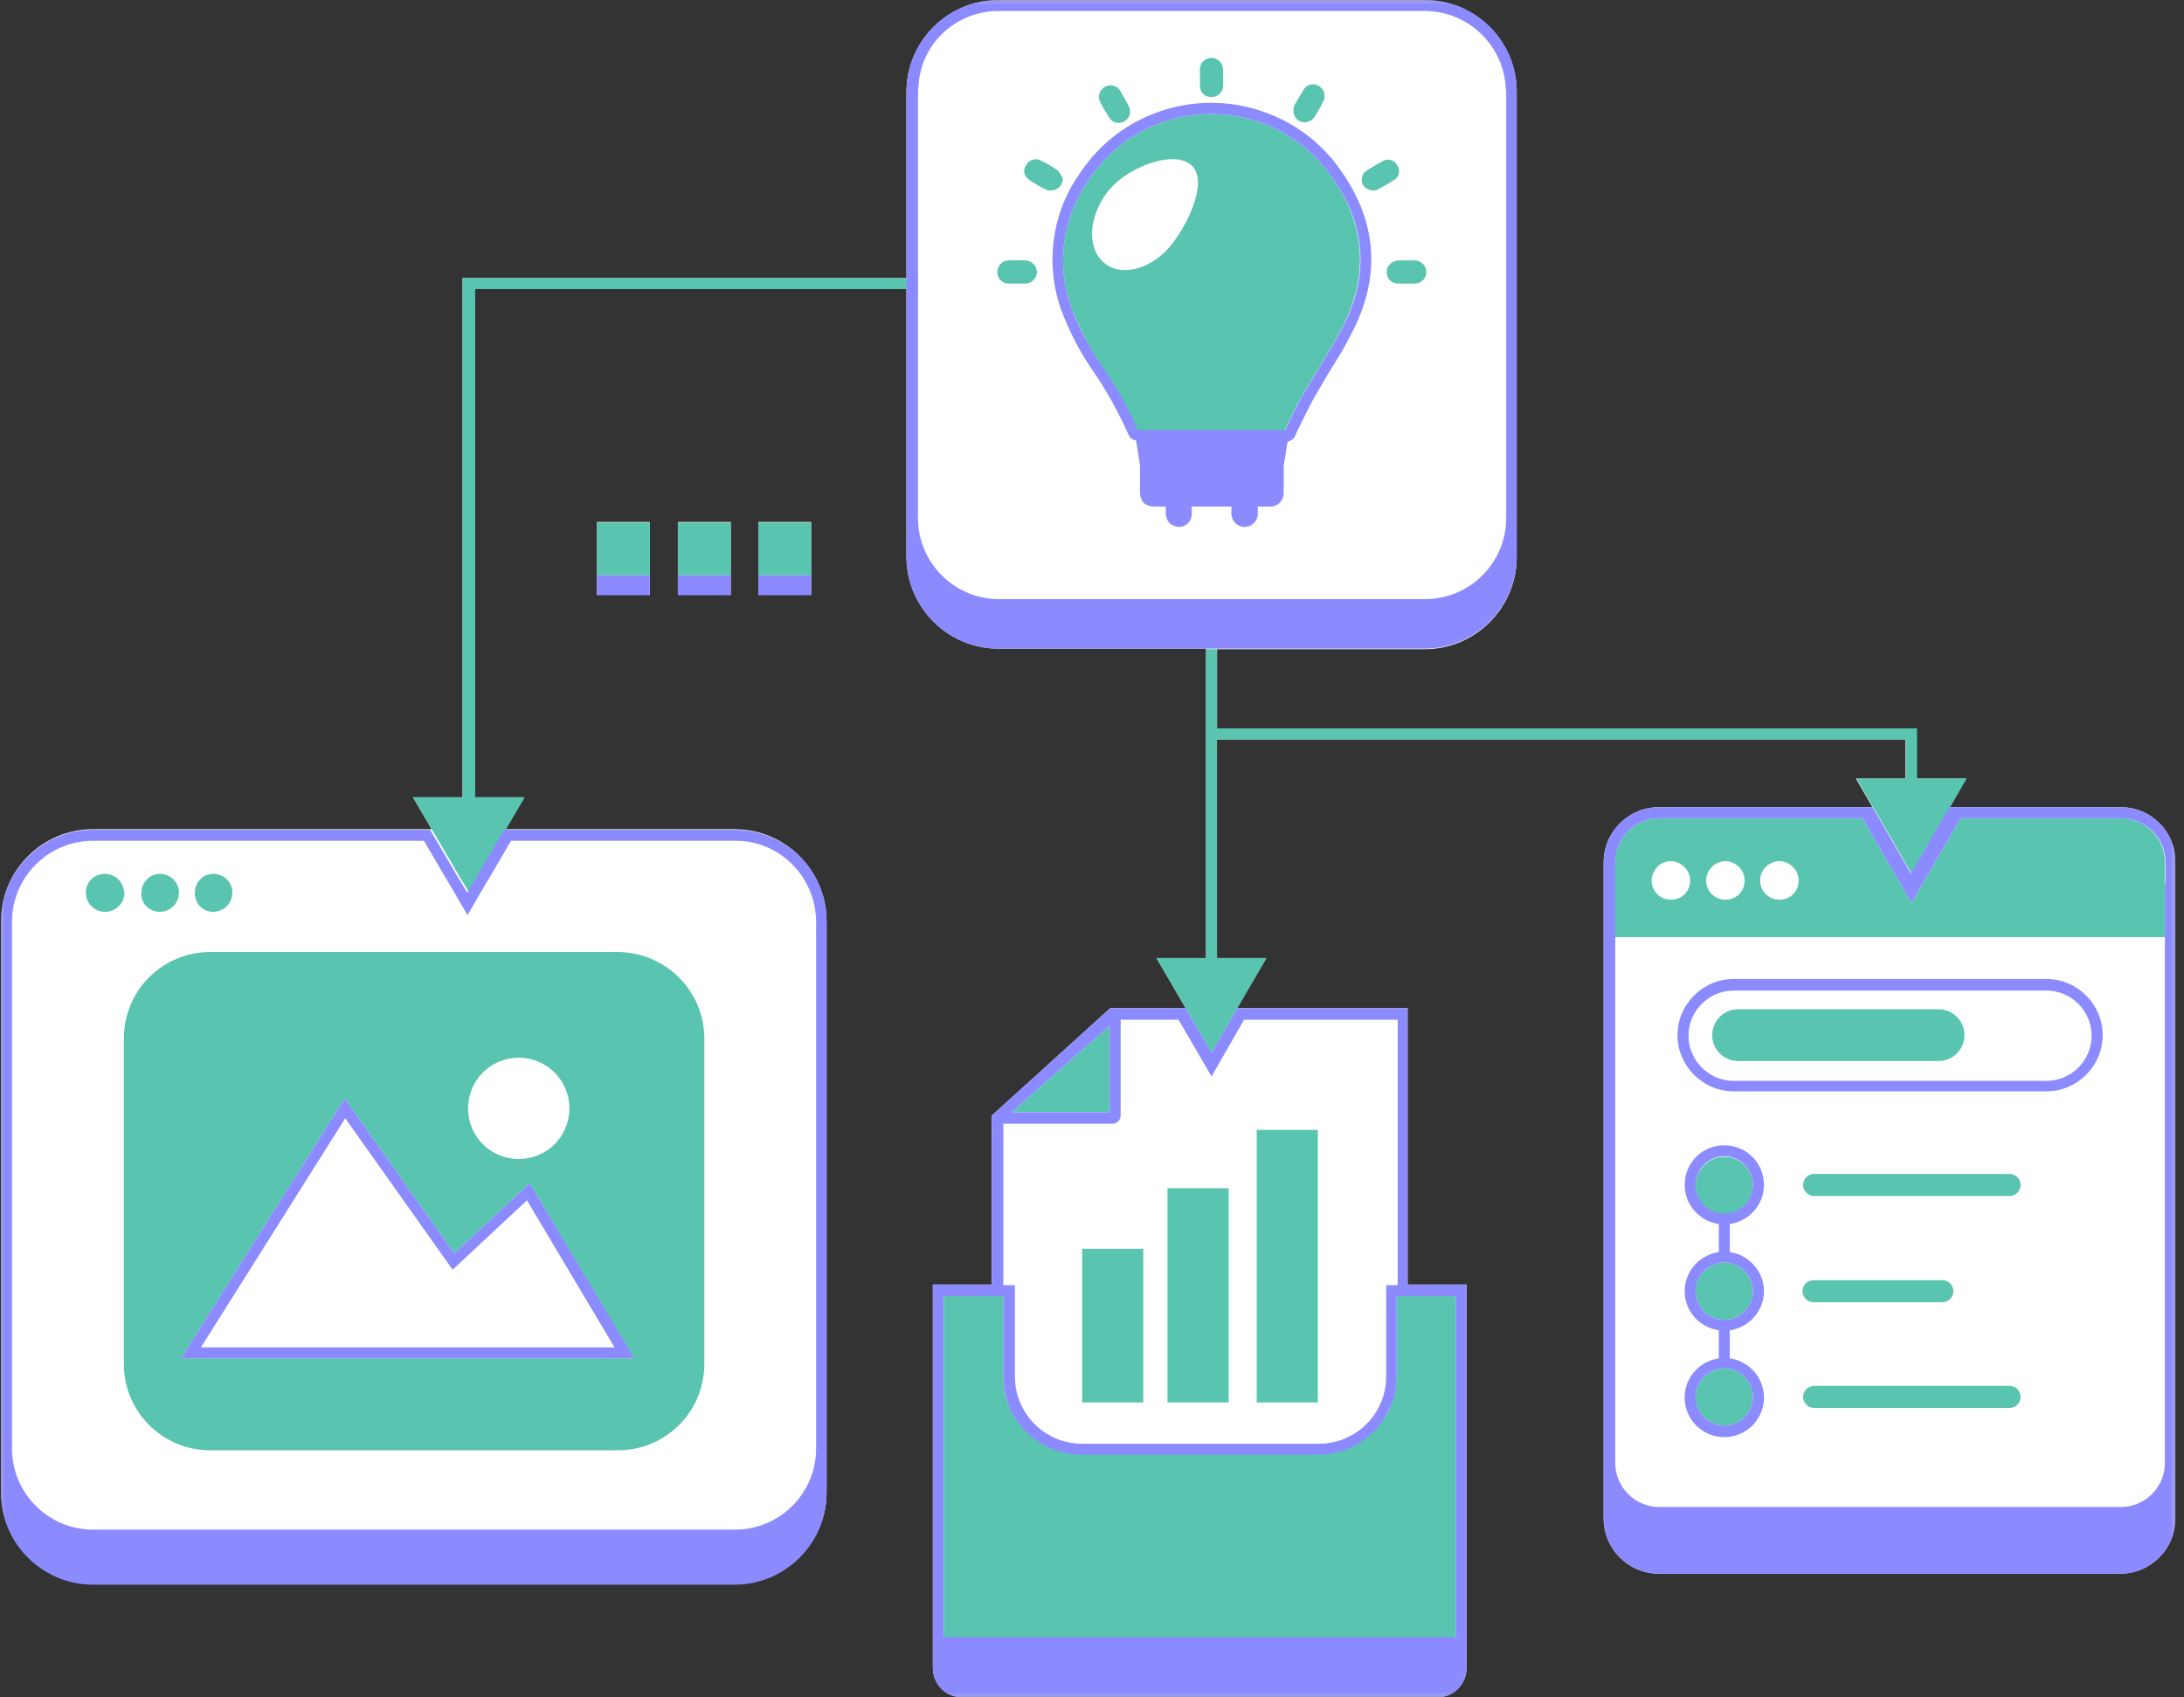
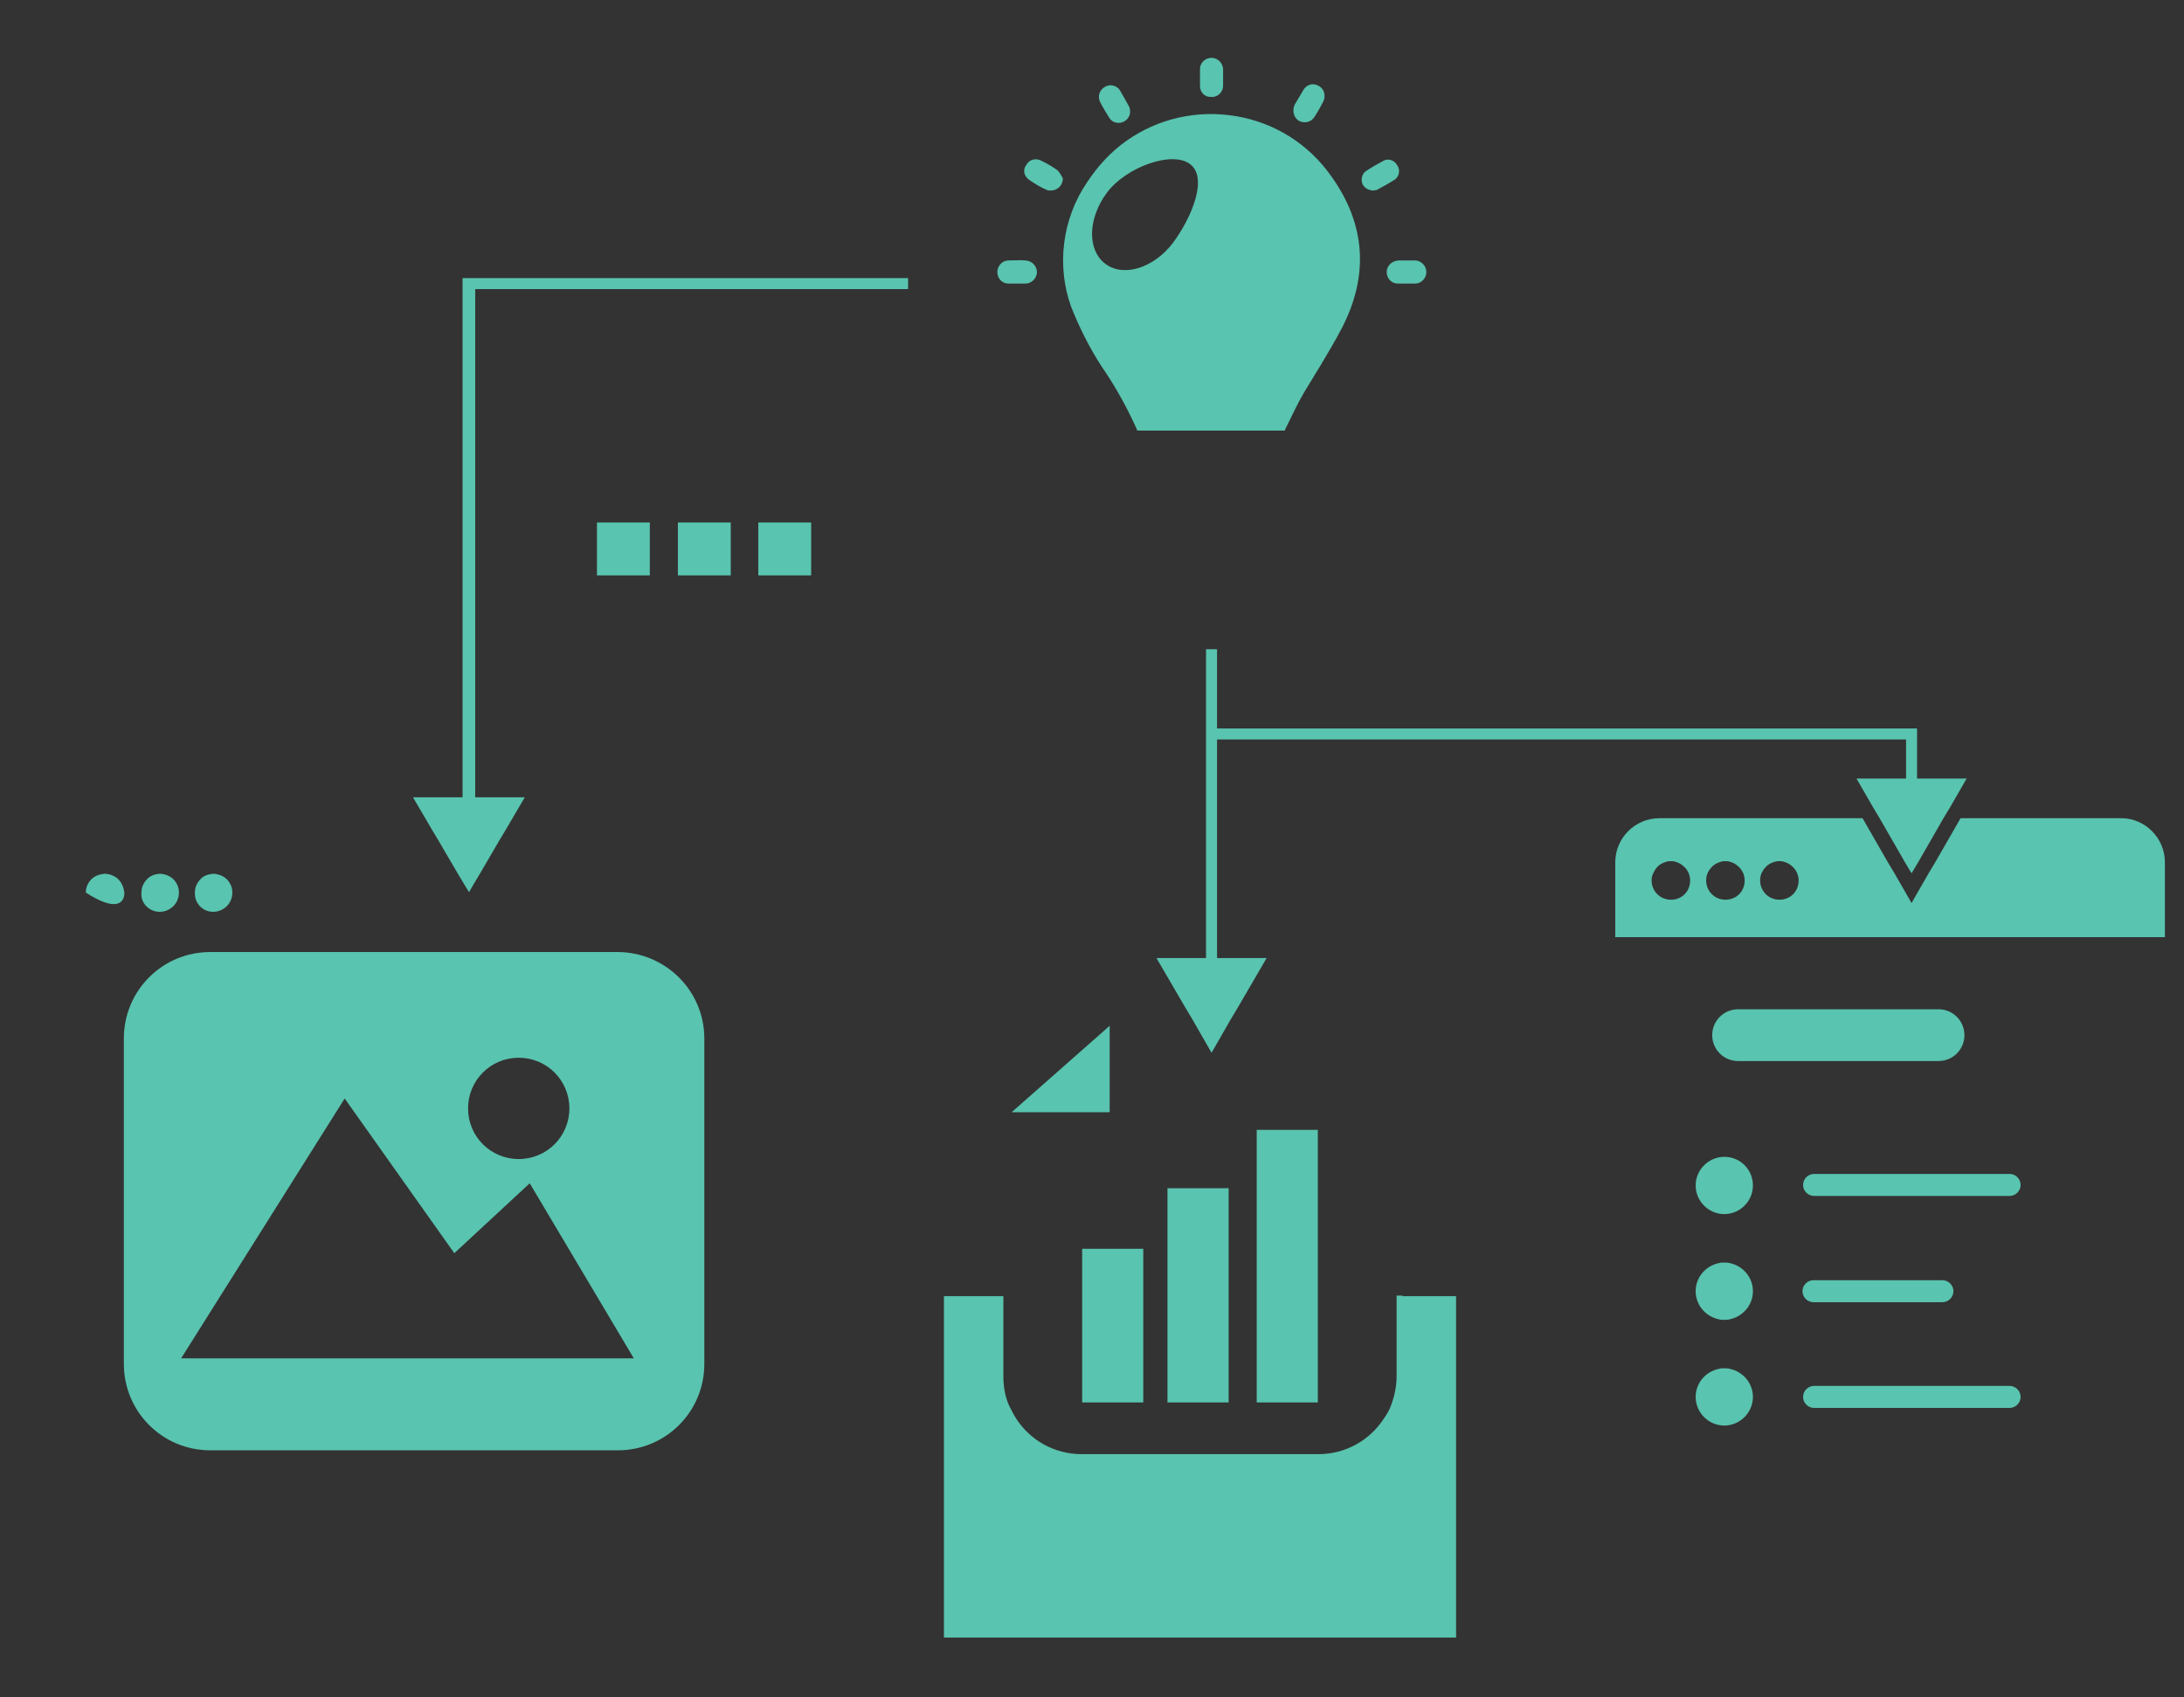
<svg xmlns="http://www.w3.org/2000/svg" width="247" height="192" viewBox="0 0 247 192" fill="none">
  <rect x="0" y="0" width="247" height="192" fill="#333333" stroke="none" />
  <mask id="mask0_781_3197" style="mask-type:luminance" maskUnits="userSpaceOnUse" x="0" y="0" width="247" height="192">
    <path d="M0 0H246.151V192H0V0Z" fill="white" />
  </mask>
  <g mask="url(#mask0_781_3197)">
-     <path d="M52.312 31.456H102.515V32.7H53.557V90.193H59.163L57.047 93.803H83.079C88.809 93.803 93.481 98.475 93.481 104.205V168.797C93.481 174.527 88.809 179.199 83.079 179.199H10.517C4.786 179.199 0.114 174.527 0.114 168.797V104.205C0.114 98.475 4.786 93.803 10.517 93.803H48.823L46.707 90.193H52.312V31.456ZM67.511 65.028V67.273H73.49V59.049H67.511V65.028ZM76.664 65.028V67.273H82.643V59.049H76.664V65.028ZM85.76 65.028V67.273H91.739V59.049H85.76V65.028ZM239.856 91.314H220.487L222.354 88.073H216.749V82.405H137.642V73.439H161.128C166.858 73.439 171.53 68.766 171.53 63.036V10.402C171.53 4.672 166.858 0 161.128 0H112.917C107.187 0 102.515 4.672 102.515 10.402V62.974C102.515 68.704 107.187 73.376 112.917 73.376H136.397V108.379H130.792L134.095 114.047H125.56L112.17 126.192V145.316H105.502V188.668C105.502 190.535 107 192.029 108.867 192.029H162.497C164.364 192.029 165.862 190.535 165.862 188.668V145.316H159.194V114.047H139.887L143.186 108.379H137.58V83.654H215.504V88.073H209.898L211.765 91.314H187.6C184.173 91.314 181.367 94.114 181.367 97.541V171.789C181.367 175.212 184.173 178.017 187.6 178.017H239.794C243.221 178.017 246.021 175.212 246.021 171.789V97.541C246.084 94.114 243.283 91.314 239.856 91.314Z" fill="white" />
-   </g>
-   <path d="M135.713 9.718C135.713 9.095 135.713 8.411 135.713 7.788C135.713 7.099 136.336 6.539 137.02 6.539C137.705 6.539 138.265 7.099 138.327 7.788C138.327 8.1 138.327 8.411 138.327 8.722C138.327 9.033 138.327 9.407 138.327 9.718C138.327 10.402 137.705 11.025 137.02 10.962C136.273 11.025 135.713 10.464 135.713 9.718ZM114.038 32.078C114.349 32.078 114.66 32.078 114.971 32.078C115.282 32.078 115.656 32.078 115.967 32.078C116.656 32.078 117.216 31.518 117.278 30.834C117.278 30.087 116.718 29.527 116.029 29.464C115.344 29.402 114.722 29.464 114.038 29.464C113.353 29.464 112.793 30.087 112.793 30.771C112.793 31.518 113.353 32.078 114.038 32.078ZM156.829 30.771C156.829 31.518 157.389 32.078 158.074 32.078C158.758 32.078 159.381 32.078 160.065 32.078C160.755 32.078 161.315 31.456 161.315 30.771C161.315 30.087 160.755 29.527 160.127 29.464C159.816 29.464 159.443 29.464 159.132 29.464C158.821 29.464 158.447 29.464 158.136 29.464C157.389 29.527 156.829 30.087 156.829 30.771ZM146.862 13.643C147.485 14.017 148.294 13.83 148.667 13.207C149.041 12.643 149.357 12.082 149.668 11.46C149.73 11.336 149.792 11.149 149.792 10.962C149.854 10.34 149.481 9.78 148.854 9.593C148.294 9.407 147.734 9.655 147.423 10.153C147.111 10.713 146.738 11.274 146.427 11.834C146.116 12.518 146.302 13.27 146.862 13.643ZM155.336 21.551C155.46 21.551 155.585 21.489 155.709 21.489C156.394 21.116 157.078 20.742 157.763 20.307C158.26 19.933 158.385 19.186 158.012 18.689C157.7 18.129 157.016 17.875 156.456 18.191C155.771 18.564 155.087 18.938 154.46 19.373C154.024 19.684 153.899 20.307 154.086 20.805C154.273 21.24 154.776 21.551 155.336 21.551ZM125.498 13.394C125.809 13.83 126.369 14.017 126.929 13.83C127.494 13.643 127.867 13.083 127.805 12.518C127.805 12.394 127.743 12.269 127.743 12.145C127.365 11.46 126.991 10.776 126.618 10.153C126.245 9.655 125.498 9.469 124.938 9.842C124.378 10.153 124.129 10.838 124.378 11.46C124.689 12.082 125.062 12.71 125.498 13.394ZM116.34 20.307C116.967 20.742 117.652 21.178 118.399 21.489C118.523 21.551 118.647 21.551 118.834 21.551C119.581 21.551 120.203 20.991 120.203 20.182C120.017 19.809 119.83 19.498 119.581 19.249C118.959 18.813 118.336 18.44 117.652 18.129C117.092 17.875 116.402 18.062 116.091 18.626C115.656 19.186 115.78 19.871 116.34 20.307ZM121.137 34.697C119.456 30.024 120.141 24.73 122.946 20.618C124.129 18.813 125.622 17.19 127.365 15.946C130.979 13.394 135.402 12.394 139.825 13.145C144.187 13.892 148.045 16.319 150.601 19.995C154.46 25.415 154.838 31.207 151.721 37.186C150.975 38.617 150.103 40.053 149.294 41.422C148.729 42.356 148.107 43.352 147.547 44.285C146.8 45.535 146.178 46.904 145.556 48.148L145.369 48.522L145.307 48.708H145.244C143.684 48.708 142.066 48.708 140.51 48.708C140.012 48.708 139.577 48.708 139.079 48.708H136.958C134.22 48.708 131.415 48.708 128.676 48.708C128.676 48.708 128.676 48.708 128.614 48.708C128.614 48.646 128.552 48.584 128.552 48.522C127.427 46.032 126.12 43.663 124.564 41.422C123.195 39.302 122.075 37.062 121.137 34.697ZM125 29.838C127.054 31.394 130.481 30.336 132.659 27.468C134.78 24.605 136.647 20.12 134.593 18.564C132.535 17.004 127.302 18.938 125.187 21.8C123.008 24.73 122.946 28.277 125 29.838ZM79.657 117.475V154.283C79.657 159.702 75.296 164.063 69.877 164.063H23.787C18.368 164.063 14.007 159.702 14.007 154.283V117.475C14.007 112.056 18.368 107.695 23.787 107.695H69.814C75.234 107.695 79.657 112.056 79.657 117.475ZM52.935 125.383C52.935 128.562 55.487 131.113 58.665 131.113C61.839 131.113 64.395 128.562 64.395 125.383C64.395 122.209 61.839 119.653 58.665 119.653C55.487 119.653 52.935 122.209 52.935 125.383ZM71.681 153.66L59.91 133.856L51.38 141.764L38.981 124.263L20.484 153.66H71.681ZM13.82 100.098C13.696 99.844 13.571 99.657 13.384 99.471C13.011 99.097 12.508 98.91 12.011 98.848C11.948 98.848 11.948 98.848 11.886 98.848C11.824 98.848 11.824 98.848 11.762 98.848C11.202 98.91 10.704 99.097 10.33 99.471C10.144 99.657 10.019 99.844 9.895 100.098C9.77 100.347 9.708 100.658 9.708 100.969C9.708 102.151 10.642 103.147 11.886 103.147C13.073 103.147 14.069 102.214 14.069 100.969C14.007 100.658 13.945 100.347 13.82 100.098ZM18.052 103.147C19.239 103.147 20.235 102.214 20.235 100.969C20.235 100.658 20.173 100.347 20.048 100.098C19.924 99.844 19.799 99.657 19.613 99.471C19.239 99.097 18.741 98.91 18.239 98.848C18.176 98.848 18.176 98.848 18.114 98.848C18.052 98.848 18.052 98.848 17.99 98.848C17.43 98.91 16.932 99.097 16.62 99.471C16.434 99.657 16.309 99.844 16.185 100.098C16.061 100.347 15.998 100.658 15.998 100.969C15.874 102.151 16.869 103.147 18.052 103.147ZM24.098 103.147C25.28 103.147 26.276 102.214 26.276 100.969C26.276 100.658 26.214 100.347 26.089 100.098C25.965 99.844 25.84 99.657 25.654 99.471C25.28 99.097 24.782 98.91 24.285 98.848C24.222 98.848 24.222 98.848 24.16 98.848C24.098 98.848 24.098 98.848 24.036 98.848C23.471 98.91 22.973 99.097 22.662 99.471C22.475 99.657 22.351 99.844 22.226 100.098C22.102 100.347 22.04 100.658 22.04 100.969C21.977 102.151 22.911 103.147 24.098 103.147ZM125.498 116.039L114.411 125.819H125.498V116.039ZM158.634 146.561H157.949V155.656C157.949 156.839 157.7 157.959 157.327 158.955C157.14 159.515 156.829 160.013 156.518 160.453C154.962 162.88 152.219 164.498 149.103 164.498H122.324C119.208 164.498 116.465 162.88 114.909 160.453C114.598 159.95 114.349 159.453 114.1 158.955C113.664 157.959 113.477 156.839 113.477 155.656V146.623H106.752V185.241H164.675V146.623H158.634V146.561ZM129.299 141.266H122.386V158.644H129.299V141.266ZM132.037 158.644H138.954V134.416H132.037V158.644ZM142.128 158.644H149.041V127.815H142.128V158.644ZM244.84 97.541V106.014H182.679V97.541C182.679 94.803 184.92 92.558 187.663 92.558H210.645L213.508 97.541L214.255 98.786L216.189 102.151L218.118 98.786L218.865 97.541L221.732 92.558H239.918C242.599 92.558 244.84 94.803 244.84 97.541ZM191.148 99.595C191.148 99.284 191.085 99.035 190.961 98.724C190.837 98.475 190.712 98.288 190.525 98.101C190.214 97.79 189.903 97.604 189.467 97.479C189.281 97.417 189.156 97.417 188.97 97.417C188.783 97.417 188.658 97.417 188.472 97.479C188.036 97.604 187.663 97.79 187.409 98.101C187.222 98.288 187.098 98.537 186.973 98.786C186.849 99.035 186.787 99.284 186.787 99.595C186.787 100.782 187.725 101.778 188.97 101.778C190.214 101.778 191.148 100.844 191.148 99.595ZM197.313 99.595C197.313 99.284 197.251 99.035 197.127 98.724C197.002 98.475 196.878 98.288 196.691 98.101C196.38 97.79 196.069 97.604 195.633 97.479C195.446 97.417 195.322 97.417 195.135 97.417C194.949 97.417 194.824 97.417 194.637 97.479C194.202 97.604 193.828 97.79 193.58 98.101C193.393 98.288 193.268 98.475 193.144 98.724C193.019 98.973 192.957 99.284 192.957 99.595C192.957 100.782 193.891 101.778 195.135 101.778C196.38 101.778 197.313 100.844 197.313 99.595ZM203.417 99.595C203.417 99.284 203.355 99.035 203.23 98.724C203.106 98.475 202.981 98.288 202.795 98.101C202.483 97.79 202.172 97.604 201.737 97.479C201.55 97.417 201.426 97.417 201.239 97.417C201.052 97.417 200.928 97.417 200.741 97.479C200.305 97.604 199.932 97.79 199.683 98.101C199.496 98.288 199.372 98.475 199.247 98.724C199.123 98.973 199.061 99.284 199.061 99.595C199.061 100.782 199.994 101.778 201.239 101.778C202.483 101.778 203.417 100.844 203.417 99.595ZM219.238 120.026C220.861 120.026 222.168 118.719 222.168 117.101C222.168 115.479 220.861 114.172 219.238 114.172H196.567C194.949 114.172 193.642 115.479 193.642 117.101C193.642 118.719 194.949 120.026 196.567 120.026H219.238ZM195.011 130.864C193.268 130.864 191.77 132.296 191.77 134.105C191.77 135.848 193.206 137.341 195.011 137.341C196.753 137.341 198.247 135.91 198.247 134.105C198.247 132.296 196.816 130.864 195.011 130.864ZM195.633 142.885C195.446 142.822 195.198 142.822 195.011 142.822C194.824 142.822 194.575 142.822 194.389 142.885C192.89 143.196 191.77 144.507 191.77 146.063C191.77 147.619 192.89 148.926 194.389 149.242C194.575 149.304 194.824 149.304 195.011 149.304C195.198 149.304 195.446 149.304 195.633 149.242C197.127 148.926 198.247 147.619 198.247 146.063C198.247 144.507 197.127 143.196 195.633 142.885ZM195.633 154.847C195.446 154.785 195.198 154.785 195.011 154.785C194.824 154.785 194.575 154.785 194.389 154.847C192.89 155.159 191.77 156.465 191.77 158.021C191.77 159.764 193.206 161.262 195.011 161.262C196.753 161.262 198.247 159.826 198.247 158.021C198.247 156.465 197.127 155.159 195.633 154.847ZM227.276 132.798H205.164C204.48 132.798 203.92 133.358 203.92 134.043C203.92 134.727 204.48 135.287 205.164 135.287H227.276C227.96 135.287 228.52 134.727 228.52 134.043C228.52 133.358 227.96 132.798 227.276 132.798ZM205.102 147.308H219.674C220.363 147.308 220.923 146.748 220.923 146.063C220.923 145.379 220.363 144.819 219.674 144.819H205.102C204.417 144.819 203.853 145.379 203.853 146.063C203.853 146.748 204.417 147.308 205.102 147.308ZM227.276 156.777H205.164C204.48 156.777 203.92 157.337 203.92 158.021C203.92 158.706 204.48 159.266 205.164 159.266H227.276C227.96 159.266 228.52 158.706 228.52 158.021C228.52 157.337 227.96 156.777 227.276 156.777ZM52.313 90.193H46.707L48.823 93.803L49.197 94.425L49.57 95.052L51.753 98.786L52.126 99.408L52.5 100.035L52.998 100.844L53.06 100.907L53.558 100.035L53.931 99.408L54.304 98.786L56.483 95.052L56.861 94.425L57.234 93.803L59.35 90.193H53.744V32.7H102.702V31.456H52.313V90.193ZM137.643 82.405V73.438H136.398V108.379H130.792L134.095 114.047L134.842 115.292L137.02 119.093L139.203 115.292L139.95 114.047L143.248 108.379H137.643V83.654H215.567V88.073H209.961L211.828 91.313L212.575 92.558L215.442 97.541L216.189 98.786L216.936 97.541L219.798 92.558L220.172 91.936L220.55 91.313L222.417 88.073H216.811V82.405H137.643ZM73.491 61.351V59.111H67.512V65.09H73.491V61.351ZM76.665 61.351V65.09H82.644V59.111H76.665V61.351ZM85.76 61.351V65.09H91.739V59.111H85.76V61.351Z" fill="#59C4AF" />
+     </g>
+   <path d="M135.713 9.718C135.713 9.095 135.713 8.411 135.713 7.788C135.713 7.099 136.336 6.539 137.02 6.539C137.705 6.539 138.265 7.099 138.327 7.788C138.327 8.1 138.327 8.411 138.327 8.722C138.327 9.033 138.327 9.407 138.327 9.718C138.327 10.402 137.705 11.025 137.02 10.962C136.273 11.025 135.713 10.464 135.713 9.718ZM114.038 32.078C114.349 32.078 114.66 32.078 114.971 32.078C115.282 32.078 115.656 32.078 115.967 32.078C116.656 32.078 117.216 31.518 117.278 30.834C117.278 30.087 116.718 29.527 116.029 29.464C115.344 29.402 114.722 29.464 114.038 29.464C113.353 29.464 112.793 30.087 112.793 30.771C112.793 31.518 113.353 32.078 114.038 32.078ZM156.829 30.771C156.829 31.518 157.389 32.078 158.074 32.078C158.758 32.078 159.381 32.078 160.065 32.078C160.755 32.078 161.315 31.456 161.315 30.771C161.315 30.087 160.755 29.527 160.127 29.464C159.816 29.464 159.443 29.464 159.132 29.464C158.821 29.464 158.447 29.464 158.136 29.464C157.389 29.527 156.829 30.087 156.829 30.771ZM146.862 13.643C147.485 14.017 148.294 13.83 148.667 13.207C149.041 12.643 149.357 12.082 149.668 11.46C149.73 11.336 149.792 11.149 149.792 10.962C149.854 10.34 149.481 9.78 148.854 9.593C148.294 9.407 147.734 9.655 147.423 10.153C147.111 10.713 146.738 11.274 146.427 11.834C146.116 12.518 146.302 13.27 146.862 13.643ZM155.336 21.551C155.46 21.551 155.585 21.489 155.709 21.489C156.394 21.116 157.078 20.742 157.763 20.307C158.26 19.933 158.385 19.186 158.012 18.689C157.7 18.129 157.016 17.875 156.456 18.191C155.771 18.564 155.087 18.938 154.46 19.373C154.024 19.684 153.899 20.307 154.086 20.805C154.273 21.24 154.776 21.551 155.336 21.551ZM125.498 13.394C125.809 13.83 126.369 14.017 126.929 13.83C127.494 13.643 127.867 13.083 127.805 12.518C127.805 12.394 127.743 12.269 127.743 12.145C127.365 11.46 126.991 10.776 126.618 10.153C126.245 9.655 125.498 9.469 124.938 9.842C124.378 10.153 124.129 10.838 124.378 11.46C124.689 12.082 125.062 12.71 125.498 13.394ZM116.34 20.307C116.967 20.742 117.652 21.178 118.399 21.489C118.523 21.551 118.647 21.551 118.834 21.551C119.581 21.551 120.203 20.991 120.203 20.182C120.017 19.809 119.83 19.498 119.581 19.249C118.959 18.813 118.336 18.44 117.652 18.129C117.092 17.875 116.402 18.062 116.091 18.626C115.656 19.186 115.78 19.871 116.34 20.307ZM121.137 34.697C119.456 30.024 120.141 24.73 122.946 20.618C124.129 18.813 125.622 17.19 127.365 15.946C130.979 13.394 135.402 12.394 139.825 13.145C144.187 13.892 148.045 16.319 150.601 19.995C154.46 25.415 154.838 31.207 151.721 37.186C150.975 38.617 150.103 40.053 149.294 41.422C148.729 42.356 148.107 43.352 147.547 44.285C146.8 45.535 146.178 46.904 145.556 48.148L145.369 48.522L145.307 48.708H145.244C143.684 48.708 142.066 48.708 140.51 48.708C140.012 48.708 139.577 48.708 139.079 48.708H136.958C134.22 48.708 131.415 48.708 128.676 48.708C128.676 48.708 128.676 48.708 128.614 48.708C128.614 48.646 128.552 48.584 128.552 48.522C127.427 46.032 126.12 43.663 124.564 41.422C123.195 39.302 122.075 37.062 121.137 34.697ZM125 29.838C127.054 31.394 130.481 30.336 132.659 27.468C134.78 24.605 136.647 20.12 134.593 18.564C132.535 17.004 127.302 18.938 125.187 21.8C123.008 24.73 122.946 28.277 125 29.838ZM79.657 117.475V154.283C79.657 159.702 75.296 164.063 69.877 164.063H23.787C18.368 164.063 14.007 159.702 14.007 154.283V117.475C14.007 112.056 18.368 107.695 23.787 107.695H69.814C75.234 107.695 79.657 112.056 79.657 117.475ZM52.935 125.383C52.935 128.562 55.487 131.113 58.665 131.113C61.839 131.113 64.395 128.562 64.395 125.383C64.395 122.209 61.839 119.653 58.665 119.653C55.487 119.653 52.935 122.209 52.935 125.383ZM71.681 153.66L59.91 133.856L51.38 141.764L38.981 124.263L20.484 153.66H71.681ZM13.82 100.098C13.696 99.844 13.571 99.657 13.384 99.471C13.011 99.097 12.508 98.91 12.011 98.848C11.948 98.848 11.948 98.848 11.886 98.848C11.824 98.848 11.824 98.848 11.762 98.848C11.202 98.91 10.704 99.097 10.33 99.471C10.144 99.657 10.019 99.844 9.895 100.098C9.77 100.347 9.708 100.658 9.708 100.969C13.073 103.147 14.069 102.214 14.069 100.969C14.007 100.658 13.945 100.347 13.82 100.098ZM18.052 103.147C19.239 103.147 20.235 102.214 20.235 100.969C20.235 100.658 20.173 100.347 20.048 100.098C19.924 99.844 19.799 99.657 19.613 99.471C19.239 99.097 18.741 98.91 18.239 98.848C18.176 98.848 18.176 98.848 18.114 98.848C18.052 98.848 18.052 98.848 17.99 98.848C17.43 98.91 16.932 99.097 16.62 99.471C16.434 99.657 16.309 99.844 16.185 100.098C16.061 100.347 15.998 100.658 15.998 100.969C15.874 102.151 16.869 103.147 18.052 103.147ZM24.098 103.147C25.28 103.147 26.276 102.214 26.276 100.969C26.276 100.658 26.214 100.347 26.089 100.098C25.965 99.844 25.84 99.657 25.654 99.471C25.28 99.097 24.782 98.91 24.285 98.848C24.222 98.848 24.222 98.848 24.16 98.848C24.098 98.848 24.098 98.848 24.036 98.848C23.471 98.91 22.973 99.097 22.662 99.471C22.475 99.657 22.351 99.844 22.226 100.098C22.102 100.347 22.04 100.658 22.04 100.969C21.977 102.151 22.911 103.147 24.098 103.147ZM125.498 116.039L114.411 125.819H125.498V116.039ZM158.634 146.561H157.949V155.656C157.949 156.839 157.7 157.959 157.327 158.955C157.14 159.515 156.829 160.013 156.518 160.453C154.962 162.88 152.219 164.498 149.103 164.498H122.324C119.208 164.498 116.465 162.88 114.909 160.453C114.598 159.95 114.349 159.453 114.1 158.955C113.664 157.959 113.477 156.839 113.477 155.656V146.623H106.752V185.241H164.675V146.623H158.634V146.561ZM129.299 141.266H122.386V158.644H129.299V141.266ZM132.037 158.644H138.954V134.416H132.037V158.644ZM142.128 158.644H149.041V127.815H142.128V158.644ZM244.84 97.541V106.014H182.679V97.541C182.679 94.803 184.92 92.558 187.663 92.558H210.645L213.508 97.541L214.255 98.786L216.189 102.151L218.118 98.786L218.865 97.541L221.732 92.558H239.918C242.599 92.558 244.84 94.803 244.84 97.541ZM191.148 99.595C191.148 99.284 191.085 99.035 190.961 98.724C190.837 98.475 190.712 98.288 190.525 98.101C190.214 97.79 189.903 97.604 189.467 97.479C189.281 97.417 189.156 97.417 188.97 97.417C188.783 97.417 188.658 97.417 188.472 97.479C188.036 97.604 187.663 97.79 187.409 98.101C187.222 98.288 187.098 98.537 186.973 98.786C186.849 99.035 186.787 99.284 186.787 99.595C186.787 100.782 187.725 101.778 188.97 101.778C190.214 101.778 191.148 100.844 191.148 99.595ZM197.313 99.595C197.313 99.284 197.251 99.035 197.127 98.724C197.002 98.475 196.878 98.288 196.691 98.101C196.38 97.79 196.069 97.604 195.633 97.479C195.446 97.417 195.322 97.417 195.135 97.417C194.949 97.417 194.824 97.417 194.637 97.479C194.202 97.604 193.828 97.79 193.58 98.101C193.393 98.288 193.268 98.475 193.144 98.724C193.019 98.973 192.957 99.284 192.957 99.595C192.957 100.782 193.891 101.778 195.135 101.778C196.38 101.778 197.313 100.844 197.313 99.595ZM203.417 99.595C203.417 99.284 203.355 99.035 203.23 98.724C203.106 98.475 202.981 98.288 202.795 98.101C202.483 97.79 202.172 97.604 201.737 97.479C201.55 97.417 201.426 97.417 201.239 97.417C201.052 97.417 200.928 97.417 200.741 97.479C200.305 97.604 199.932 97.79 199.683 98.101C199.496 98.288 199.372 98.475 199.247 98.724C199.123 98.973 199.061 99.284 199.061 99.595C199.061 100.782 199.994 101.778 201.239 101.778C202.483 101.778 203.417 100.844 203.417 99.595ZM219.238 120.026C220.861 120.026 222.168 118.719 222.168 117.101C222.168 115.479 220.861 114.172 219.238 114.172H196.567C194.949 114.172 193.642 115.479 193.642 117.101C193.642 118.719 194.949 120.026 196.567 120.026H219.238ZM195.011 130.864C193.268 130.864 191.77 132.296 191.77 134.105C191.77 135.848 193.206 137.341 195.011 137.341C196.753 137.341 198.247 135.91 198.247 134.105C198.247 132.296 196.816 130.864 195.011 130.864ZM195.633 142.885C195.446 142.822 195.198 142.822 195.011 142.822C194.824 142.822 194.575 142.822 194.389 142.885C192.89 143.196 191.77 144.507 191.77 146.063C191.77 147.619 192.89 148.926 194.389 149.242C194.575 149.304 194.824 149.304 195.011 149.304C195.198 149.304 195.446 149.304 195.633 149.242C197.127 148.926 198.247 147.619 198.247 146.063C198.247 144.507 197.127 143.196 195.633 142.885ZM195.633 154.847C195.446 154.785 195.198 154.785 195.011 154.785C194.824 154.785 194.575 154.785 194.389 154.847C192.89 155.159 191.77 156.465 191.77 158.021C191.77 159.764 193.206 161.262 195.011 161.262C196.753 161.262 198.247 159.826 198.247 158.021C198.247 156.465 197.127 155.159 195.633 154.847ZM227.276 132.798H205.164C204.48 132.798 203.92 133.358 203.92 134.043C203.92 134.727 204.48 135.287 205.164 135.287H227.276C227.96 135.287 228.52 134.727 228.52 134.043C228.52 133.358 227.96 132.798 227.276 132.798ZM205.102 147.308H219.674C220.363 147.308 220.923 146.748 220.923 146.063C220.923 145.379 220.363 144.819 219.674 144.819H205.102C204.417 144.819 203.853 145.379 203.853 146.063C203.853 146.748 204.417 147.308 205.102 147.308ZM227.276 156.777H205.164C204.48 156.777 203.92 157.337 203.92 158.021C203.92 158.706 204.48 159.266 205.164 159.266H227.276C227.96 159.266 228.52 158.706 228.52 158.021C228.52 157.337 227.96 156.777 227.276 156.777ZM52.313 90.193H46.707L48.823 93.803L49.197 94.425L49.57 95.052L51.753 98.786L52.126 99.408L52.5 100.035L52.998 100.844L53.06 100.907L53.558 100.035L53.931 99.408L54.304 98.786L56.483 95.052L56.861 94.425L57.234 93.803L59.35 90.193H53.744V32.7H102.702V31.456H52.313V90.193ZM137.643 82.405V73.438H136.398V108.379H130.792L134.095 114.047L134.842 115.292L137.02 119.093L139.203 115.292L139.95 114.047L143.248 108.379H137.643V83.654H215.567V88.073H209.961L211.828 91.313L212.575 92.558L215.442 97.541L216.189 98.786L216.936 97.541L219.798 92.558L220.172 91.936L220.55 91.313L222.417 88.073H216.811V82.405H137.643ZM73.491 61.351V59.111H67.512V65.09H73.491V61.351ZM76.665 61.351V65.09H82.644V59.111H76.665V61.351ZM85.76 61.351V65.09H91.739V59.111H85.76V61.351Z" fill="#59C4AF" />
  <mask id="mask1_781_3197" style="mask-type:luminance" maskUnits="userSpaceOnUse" x="0" y="0" width="247" height="192">
-     <path d="M0 0H246.151V192H0V0Z" fill="white" />
-   </mask>
+     </mask>
  <g mask="url(#mask1_781_3197)">
    <path d="M161.128 0H112.917C107.187 0 102.515 4.672 102.515 10.402V62.974C102.515 68.704 107.187 73.376 112.917 73.376H161.128C166.858 73.376 171.53 68.704 171.53 62.974V10.402C171.592 4.672 166.92 0 161.128 0ZM170.343 10.402V58.613C170.343 63.658 166.235 67.771 161.19 67.771H112.979C107.934 67.771 103.821 63.658 103.821 58.613V10.402C103.821 10.216 103.821 9.967 103.884 9.78C104.07 5.046 108.058 1.245 112.917 1.245H161.128C165.986 1.245 169.969 5.046 170.28 9.78C170.28 10.029 170.343 10.216 170.343 10.402ZM140.074 11.896C135.34 11.087 130.605 12.145 126.68 14.888C124.751 16.257 123.195 17.937 121.945 19.871C118.896 24.294 118.211 30.024 120.016 35.07C120.95 37.497 122.137 39.862 123.63 41.983C125.186 44.223 126.493 46.655 127.618 49.144C127.805 49.642 128.178 49.766 128.489 49.829L128.925 52.634V52.821C128.925 53.754 128.925 54.625 128.925 55.559C128.925 56.746 129.485 57.306 130.667 57.306C131.041 57.306 131.414 57.306 131.85 57.306C131.85 57.555 131.85 57.804 131.85 58.053C131.85 58.115 131.85 58.177 131.85 58.24C131.912 58.613 132.036 58.986 132.348 59.235C132.659 59.484 133.037 59.609 133.41 59.609C134.219 59.546 134.842 58.862 134.779 58.053C134.779 57.804 134.779 57.555 134.779 57.306C136.211 57.306 137.704 57.306 139.265 57.306C139.265 57.617 139.265 57.866 139.265 58.115C139.265 58.924 139.95 59.609 140.759 59.609C141.568 59.609 142.252 58.924 142.252 58.177C142.252 57.866 142.252 57.617 142.252 57.306C142.688 57.306 143.123 57.306 143.559 57.306C143.683 57.306 143.746 57.306 143.875 57.306C144.684 57.182 145.244 56.435 145.182 55.683V54.812C145.182 54.127 145.182 53.381 145.182 52.696L145.617 49.953C145.991 49.891 146.364 49.642 146.489 49.269L146.738 48.709C147.36 47.464 147.982 46.157 148.667 44.908C149.227 43.974 149.792 42.978 150.352 42.045C151.223 40.676 152.094 39.24 152.841 37.746C156.206 31.331 155.771 25.166 151.659 19.311C148.916 15.323 144.808 12.772 140.074 11.896ZM151.783 37.124C151.036 38.555 150.165 39.991 149.356 41.36C148.791 42.294 148.169 43.289 147.609 44.223C146.862 45.472 146.24 46.842 145.617 48.086L145.431 48.46L145.368 48.646H145.306C143.746 48.646 142.128 48.646 140.572 48.646C140.074 48.646 139.638 48.646 139.14 48.646H137.02C134.282 48.646 131.476 48.646 128.738 48.646C128.738 48.646 128.738 48.646 128.676 48.646C128.676 48.584 128.614 48.522 128.614 48.46C127.494 45.97 126.182 43.601 124.626 41.36C123.195 39.302 122.008 37.062 121.136 34.697C119.456 30.024 120.141 24.73 122.946 20.618C124.128 18.813 125.622 17.19 127.364 15.946C130.979 13.394 135.402 12.394 139.825 13.145C144.186 13.892 148.044 16.319 150.601 19.996C154.521 25.415 154.9 31.207 151.783 37.124ZM83.079 93.865H57.047L56.673 94.487L56.295 95.114L54.117 98.848L53.744 99.471L53.37 100.098L52.873 100.969L52.81 100.907L52.312 100.098L51.939 99.471L51.566 98.848L49.383 95.114L49.009 94.487L48.636 93.865H10.517C4.786 93.865 0.114 98.537 0.114 104.267V168.859C0.114 174.589 4.786 179.262 10.517 179.262H83.079C88.809 179.262 93.481 174.589 93.481 168.859V104.267C93.544 98.537 88.871 93.865 83.079 93.865ZM92.299 104.33V163.876C92.299 168.922 88.187 173.034 83.141 173.034H10.517C5.471 173.034 1.359 168.922 1.359 163.876V104.267C1.359 99.222 5.471 95.114 10.517 95.114H47.952L50.13 98.848L50.503 99.471L50.876 100.098L52.873 103.52L54.864 100.098L55.237 99.471L55.611 98.848L57.794 95.114H83.266C88.187 95.114 92.299 99.222 92.299 104.33ZM51.379 141.764L38.98 124.263L20.483 153.66H71.743L59.91 133.856L51.379 141.764ZM22.724 152.416L39.043 126.503L51.192 143.631L59.598 135.785L69.503 152.416H22.724ZM159.256 114.047H139.95L139.203 115.292L137.02 119.093L134.842 115.292L134.095 114.047H125.56L112.17 126.192V145.316H105.502V188.668C105.502 190.535 107 192.029 108.867 192.029H162.497C164.364 192.029 165.862 190.535 165.862 188.668V145.316H159.194V114.047H159.256ZM125.497 116.039V125.819H114.41L125.497 116.039ZM113.415 127.063C113.477 127.063 113.601 127.126 113.664 127.126H125.808C126.306 127.126 126.742 126.69 126.742 126.192V115.479C126.742 115.416 126.742 115.416 126.742 115.354H133.286L137.02 121.769L140.696 115.354H158.073V145.379H156.766V155.719C156.766 159.951 153.339 163.316 149.165 163.316H122.386C118.149 163.316 114.784 159.888 114.784 155.719V145.379H113.477V127.063H113.415ZM164.675 146.561V185.178H106.751V146.623H113.477V155.719C113.477 156.901 113.726 158.021 114.099 159.017C114.286 159.577 114.597 160.08 114.908 160.515C116.464 162.942 119.207 164.56 122.323 164.56H149.102C152.219 164.56 154.962 162.942 156.518 160.515C156.829 160.018 157.078 159.515 157.327 159.017C157.762 158.021 157.949 156.901 157.949 155.719V146.623H164.675V146.561ZM239.856 91.314H220.487L220.109 91.936L219.736 92.558L216.873 97.541L216.126 98.786L215.379 97.541L212.512 92.558L211.765 91.314H187.6C184.173 91.314 181.367 94.114 181.367 97.541V171.789C181.367 175.212 184.173 178.017 187.6 178.017H239.794C243.221 178.017 246.021 175.212 246.021 171.789V97.541C246.084 94.114 243.283 91.314 239.856 91.314ZM244.839 100.036V165.499C244.839 168.237 242.599 170.477 239.856 170.477H187.662C184.919 170.477 182.679 168.237 182.679 165.499V97.541C182.679 94.803 184.919 92.558 187.662 92.558H210.645L213.508 97.541L214.254 98.786L216.188 102.151L218.118 98.786L218.864 97.541L221.732 92.558H239.918C242.661 92.558 244.901 94.803 244.901 97.541V100.036H244.839ZM231.45 110.744H196.068C192.579 110.744 189.716 113.612 189.716 117.101C189.716 120.586 192.579 123.454 196.068 123.454H231.45C234.935 123.454 237.802 120.586 237.802 117.101C237.802 113.612 234.935 110.744 231.45 110.744ZM231.45 122.271H196.068C193.268 122.271 190.961 119.964 190.961 117.164C190.961 114.358 193.268 112.056 196.068 112.056H231.45C234.25 112.056 236.553 114.358 236.553 117.164C236.553 119.964 234.25 122.271 231.45 122.271ZM199.496 134.043C199.496 131.549 197.5 129.557 195.01 129.557C192.516 129.557 190.525 131.549 190.525 134.043C190.525 136.283 192.205 138.15 194.388 138.466V141.64C192.205 141.951 190.525 143.823 190.525 146.063C190.525 148.304 192.205 150.175 194.388 150.486V153.66C192.205 153.971 190.525 155.843 190.525 158.084C190.525 160.578 192.516 162.569 195.01 162.569C197.5 162.569 199.496 160.578 199.496 158.084C199.496 155.843 197.811 153.971 195.633 153.66V150.486C197.811 150.175 199.496 148.304 199.496 146.063C199.496 143.823 197.811 141.951 195.633 141.64V138.466C197.811 138.15 199.496 136.283 199.496 134.043ZM198.247 158.021C198.247 159.764 196.815 161.262 195.01 161.262C193.268 161.262 191.77 159.826 191.77 158.021C191.77 156.466 192.89 155.159 194.388 154.848C194.575 154.785 194.824 154.785 195.01 154.785C195.197 154.785 195.446 154.785 195.633 154.848C197.126 155.159 198.247 156.466 198.247 158.021ZM198.247 146.063C198.247 147.619 197.126 148.926 195.633 149.242C195.446 149.304 195.197 149.304 195.01 149.304C194.824 149.304 194.575 149.304 194.388 149.242C192.89 148.926 191.77 147.619 191.77 146.063C191.77 144.507 192.89 143.196 194.388 142.885C194.575 142.822 194.824 142.822 195.01 142.822C195.197 142.822 195.446 142.822 195.633 142.885C197.126 143.196 198.247 144.507 198.247 146.063ZM195.01 137.279C193.268 137.279 191.77 135.848 191.77 134.043C191.77 132.296 193.206 130.802 195.01 130.802C196.753 130.802 198.247 132.233 198.247 134.043C198.247 135.848 196.815 137.279 195.01 137.279ZM73.49 67.335H67.511V65.09H73.49V67.335ZM82.643 67.335H76.664V65.09H82.643V67.335ZM91.739 67.335H85.76V65.09H91.739V67.335Z" fill="#8B8BFF" />
  </g>
</svg>